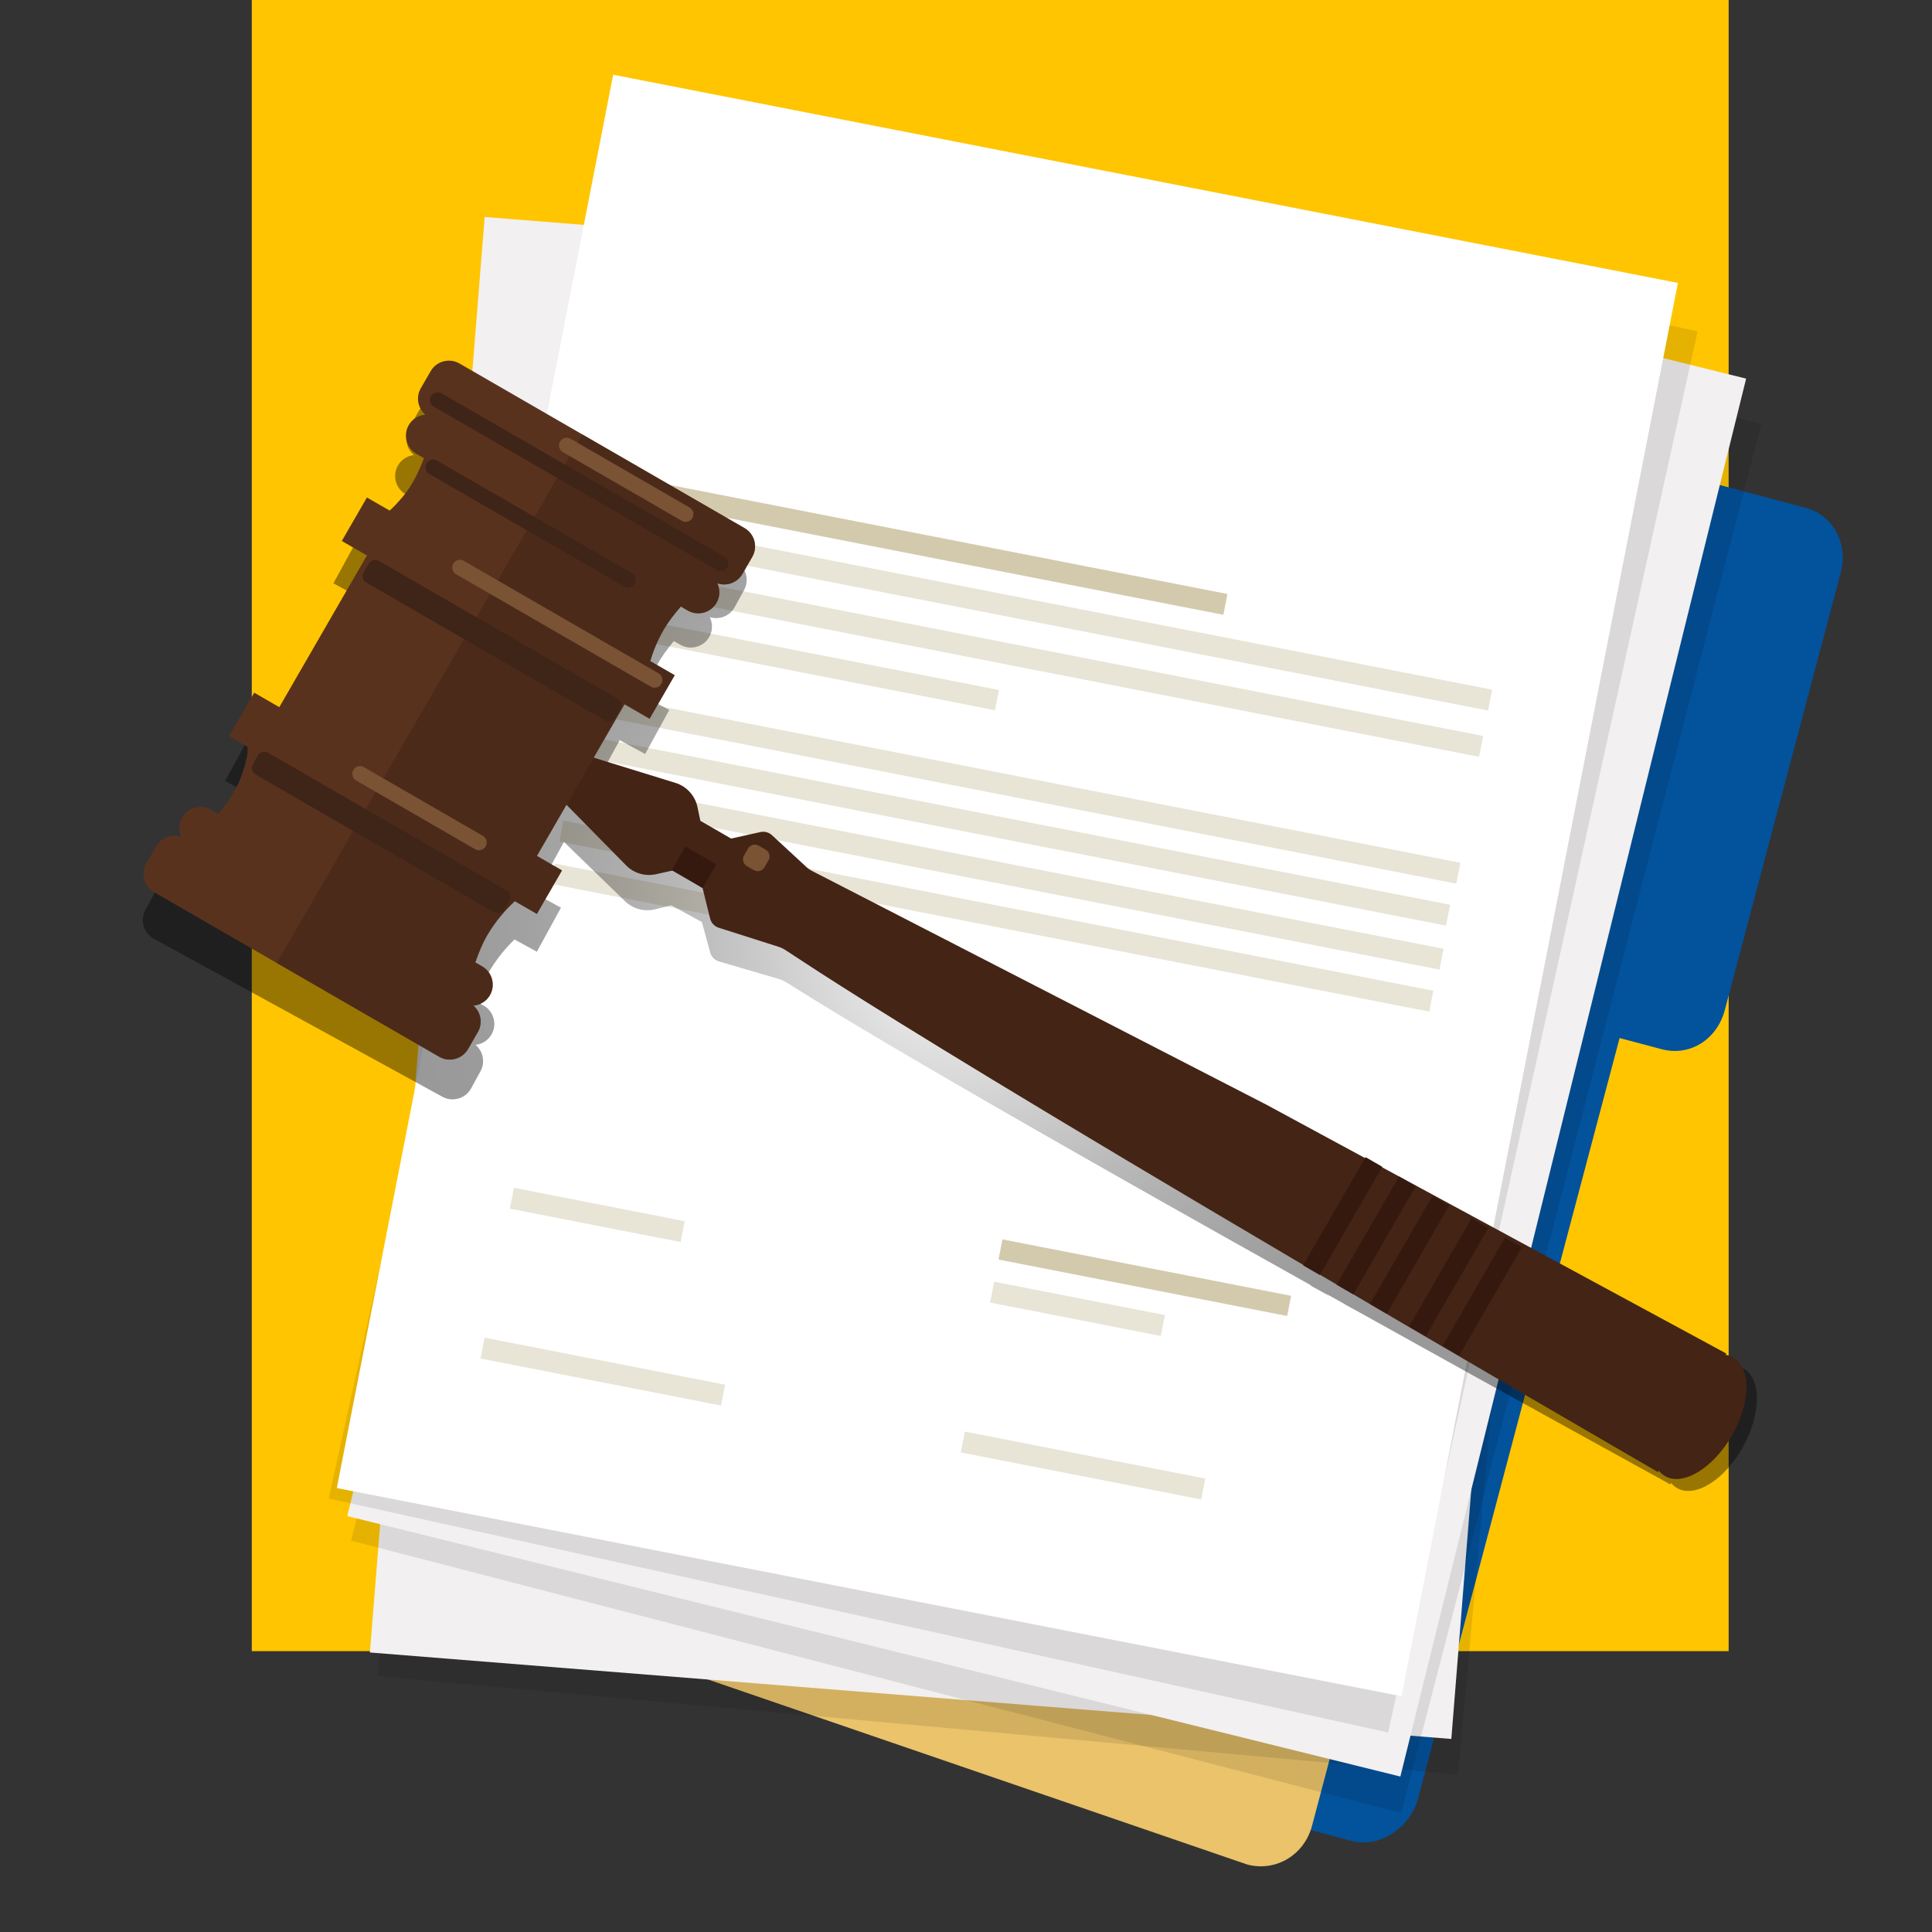
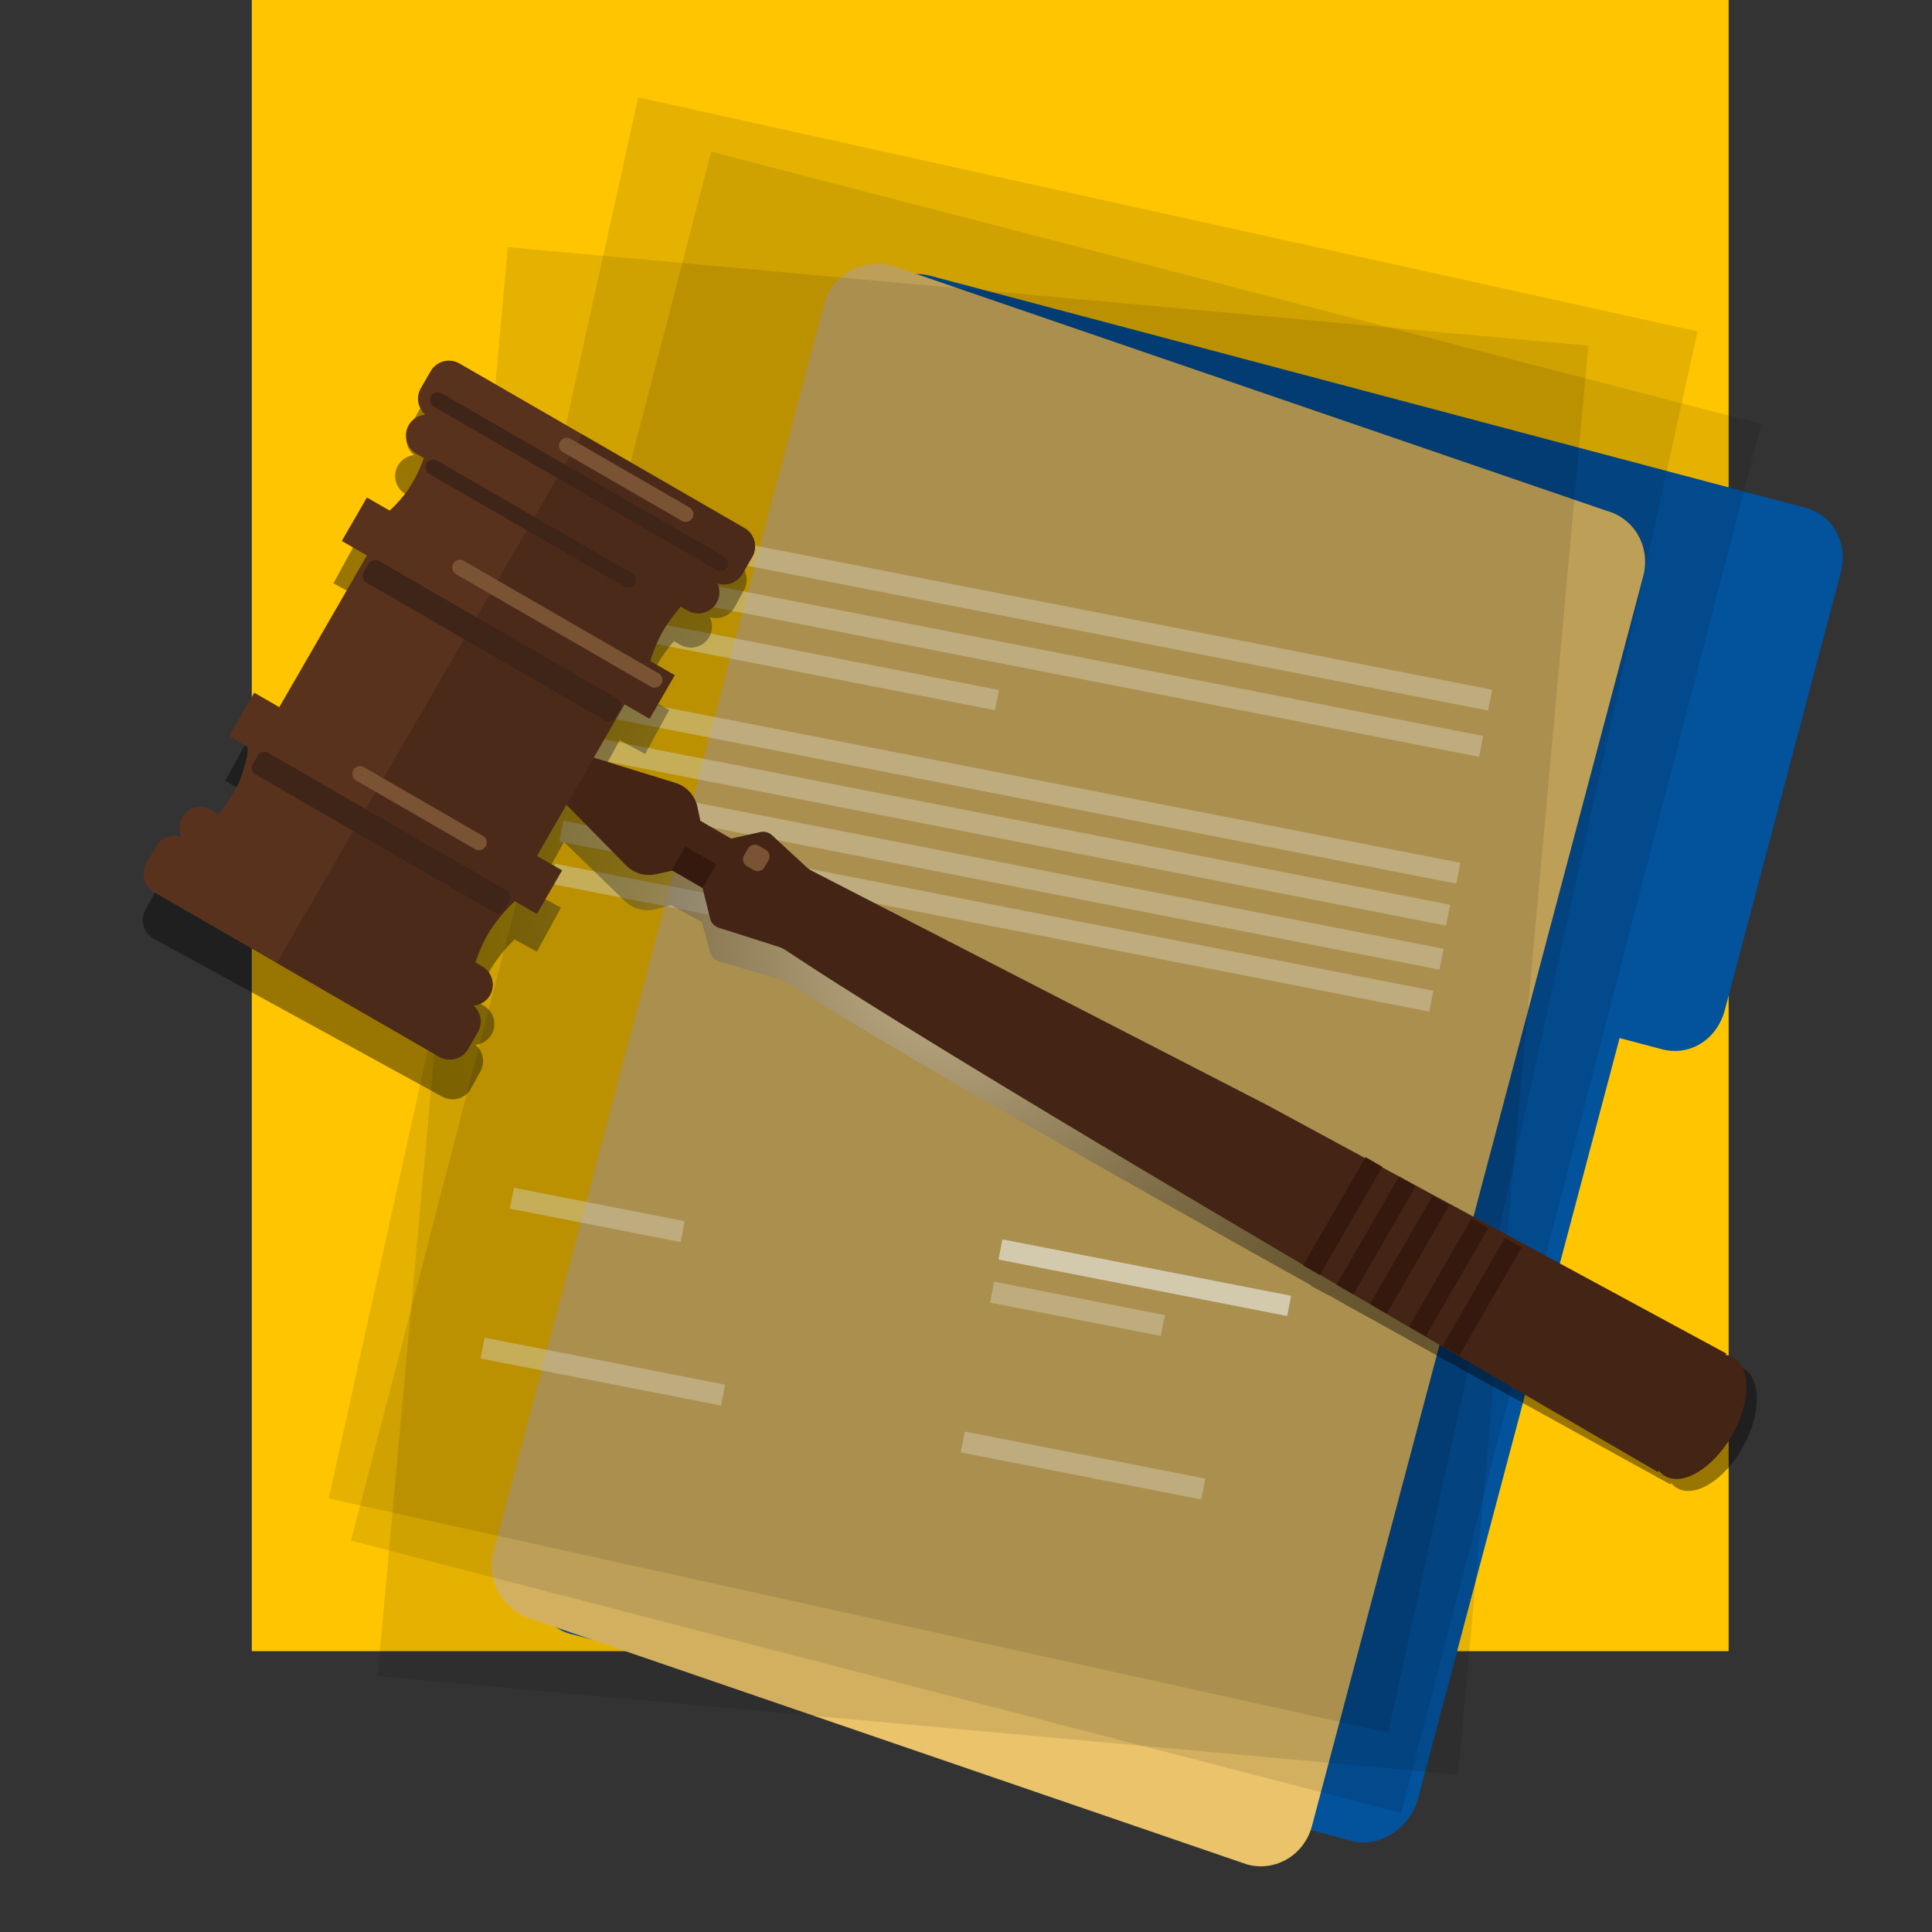
<svg xmlns="http://www.w3.org/2000/svg" width="399" height="399" viewBox="0 0 399 399" fill="none">
  <rect x="0" y="0" width="399" height="399" fill="#333333" stroke="none" />
  <path d="M357 0H52V341H357V0Z" fill="#FFC501" />
  <path d="M292.868 371.396L334.483 214.378L343.161 216.678C349.102 218.252 354.626 214.572 356.2 208.633L380.142 118.298C381.716 112.359 378.742 106.418 372.802 104.843L353.445 99.713L334.088 94.583L192.134 56.96C186.193 55.385 180.453 59.017 178.879 64.956L110.473 323.054C108.899 328.994 111.858 335.856 117.799 337.43L279.11 380.184C285.049 381.758 291.293 377.335 292.868 371.396Z" fill="#03529C" />
  <path d="M110.115 334.469C104.175 332.894 100.251 326.701 101.826 320.762L170.231 62.663C171.805 56.724 178.281 53.288 184.221 54.862L331.692 105.456C337.632 107.03 340.932 113.058 339.358 118.998L270.953 377.096C269.379 383.036 263.526 386.638 257.586 385.064L110.115 334.469Z" fill="#EAC36A" />
  <path opacity="0.1" d="M104.883 51.041L77.977 346.148L301.117 366.493L328.023 71.385L104.883 51.041Z" fill="black" />
-   <path d="M100.095 44.808L76.391 341.275L299.732 359.133L323.436 62.665L100.095 44.808Z" fill="#F2F0F0" />
  <path opacity="0.1" d="M146.869 31.332L72.492 318.172L289.381 374.411L363.758 87.571L146.869 31.332Z" fill="black" />
-   <path d="M143.121 24.395L71.711 313.1L289.205 366.896L360.615 78.191L143.121 24.395Z" fill="#F2F0F0" />
  <path opacity="0.1" d="M131.8 20.112L67.883 309.471L286.676 357.8L350.593 68.441L131.8 20.112Z" fill="black" />
-   <path d="M126.637 15.431L69.562 307.318L289.454 350.315L346.528 58.428L126.637 15.431Z" fill="white" />
  <path opacity="0.5" d="M106.139 245.307L105.297 249.613L140.555 256.508L141.397 252.201L106.139 245.307Z" fill="#D3CAAE" />
  <path opacity="0.5" d="M100.084 276.258L99.242 280.564L148.899 290.274L149.741 285.968L100.084 276.258Z" fill="#D3CAAE" />
-   <path d="M130.225 98.565L129.383 102.871L252.651 126.975L253.493 122.668L130.225 98.565Z" fill="#D3CAAE" />
  <path opacity="0.5" d="M128.514 107.313L127.672 111.619L307.326 146.748L308.168 142.442L128.514 107.313Z" fill="#D3CAAE" />
  <path opacity="0.5" d="M124.753 126.555L123.938 130.727L205.488 146.673L206.304 142.501L124.753 126.555Z" fill="#D3CAAE" />
  <path d="M207.027 255.955L206.211 260.127L265.826 271.784L266.642 267.612L207.027 255.955Z" fill="#D3CAAE" />
  <path opacity="0.5" d="M205.319 264.701L204.477 269.008L239.735 275.902L240.577 271.596L205.319 264.701Z" fill="#D3CAAE" />
  <path opacity="0.5" d="M199.264 295.653L198.422 299.959L248.079 309.669L248.921 305.362L199.264 295.653Z" fill="#D3CAAE" />
  <path opacity="0.5" d="M116.358 169.485L115.516 173.791L295.17 208.92L296.012 204.614L116.358 169.485Z" fill="#D3CAAE" />
  <path opacity="0.5" d="M114.62 178.363L113.805 182.535L195.356 198.481L196.171 194.31L114.62 178.363Z" fill="#D3CAAE" />
  <path opacity="0.5" d="M118.069 160.737L117.227 165.043L297.284 200.251L298.126 195.945L118.069 160.737Z" fill="#D3CAAE" />
  <path opacity="0.5" d="M121.537 142.973L120.695 147.279L300.753 182.487L301.595 178.181L121.537 142.973Z" fill="#D3CAAE" />
  <path opacity="0.5" d="M119.826 151.721L118.984 156.027L298.638 191.156L299.48 186.85L119.826 151.721Z" fill="#D3CAAE" />
  <path opacity="0.5" d="M126.647 116.868L125.805 121.174L305.459 156.303L306.301 151.997L126.647 116.868Z" fill="#D3CAAE" />
  <path opacity="0.4" d="M359.99 282.571C359.49 282.297 358.948 282.129 358.377 282.057L358.529 281.78C358.527 281.773 358.526 281.769 358.526 281.769L286.548 244.904L286.601 244.807L283.102 242.89L282.995 243.085L262.432 232.553L167.463 186.38C167.103 186.206 166.764 185.991 166.452 185.74L158.946 179.116C158.3 178.597 157.45 178.409 156.646 178.606L150.623 180.086L144.193 176.564L143.53 173.733C142.979 171.381 141.197 169.512 138.873 168.852L121.867 164.017L127.984 152.848L133.233 155.722L138.215 146.625L133.092 143.819C133.621 141.889 134.442 139.613 135.715 137.289C136.57 135.728 137.8 134.05 139.157 132.414L140.603 133.206C142.702 134.356 145.361 133.579 146.511 131.48C147.218 130.188 147.195 128.685 146.585 127.452C148.526 128.068 150.709 127.246 151.722 125.397L153.675 121.832C154.825 119.733 154.048 117.074 151.948 115.925L117.971 97.314L92.313 83.26C90.214 82.111 87.555 82.887 86.406 84.987L84.453 88.551C83.44 90.401 83.923 92.684 85.488 93.987C84.12 94.137 82.841 94.927 82.134 96.219C80.984 98.318 81.761 100.976 83.86 102.126L85.419 102.98C84.422 105.844 83.092 108.692 81.334 110.914C80.253 112.28 79.346 113.264 78.585 113.964L73.838 111.364L68.856 120.461L74.104 123.336L56.724 155.066L51.476 152.191L46.493 161.288L50.34 163.395C50.505 164.464 50.289 166.36 49.133 169.704C48.207 172.382 46.523 175.037 44.647 177.419L43.088 176.565C40.989 175.416 38.33 176.192 37.18 178.292C36.473 179.583 36.496 181.086 37.106 182.32C35.165 181.703 32.981 182.525 31.969 184.375L30.016 187.939C28.866 190.038 29.643 192.697 31.743 193.847L91.378 226.511C93.478 227.66 96.136 226.883 97.286 224.784L99.238 221.22C100.251 219.37 99.768 217.087 98.203 215.784C99.571 215.634 100.85 214.844 101.558 213.552C102.707 211.453 101.93 208.795 99.831 207.645L98.385 206.853C99.032 204.828 99.785 202.888 100.64 201.328C102.424 198.071 104.605 195.612 106.259 194.023L110.871 196.549L115.853 187.452L110.605 184.578L116.469 173.872L129.064 186.107C130.707 187.704 133.058 188.342 135.284 187.796L138.644 186.97L144.958 190.428L146.664 196.699C146.906 197.591 147.594 198.292 148.481 198.553L160.967 202.221C161.355 202.335 161.728 202.493 162.08 202.691C164.661 204.148 179.232 214.306 270.748 265.445L270.703 265.527L274.202 267.444L274.232 267.39C275.381 268.032 276.543 268.68 277.716 269.334L277.702 269.36L281.201 271.277C299.501 281.474 320.608 293.163 344.956 306.559L345.113 306.273C345.481 306.716 345.913 307.084 346.414 307.358C350.183 309.422 356.278 305.547 360.027 298.703C363.776 291.858 363.76 284.636 359.99 282.571Z" fill="url(#paint0_radial_7806_99)" />
  <path d="M356.54 279.554C356.539 279.548 356.538 279.543 356.538 279.543L261.583 228.165L167.682 179.855C167.326 179.673 166.992 179.45 166.686 179.193L159.332 172.4C158.698 171.867 157.852 171.659 157.044 171.839L150.989 173.181L144.64 169.515L144.042 166.669C143.544 164.306 141.805 162.397 139.497 161.684L121.404 156.096L116.094 165.291L129.299 178.714C130.906 180.348 133.242 181.039 135.479 180.543L139.22 179.713L145.091 183.393L146.655 189.701C146.877 190.598 147.549 191.315 148.43 191.596L160.829 195.545C161.215 195.668 161.584 195.834 161.932 196.041C165.053 197.896 185.866 213.214 342.411 304.02L356.54 279.554Z" fill="#442415" />
  <path d="M153.327 118.532L155.359 115.012C156.556 112.94 155.84 110.264 153.767 109.067L94.885 75.062C92.813 73.865 90.138 74.582 88.94 76.654L86.908 80.174C85.853 82 86.285 84.293 87.82 85.632C86.448 85.751 85.152 86.511 84.415 87.787C83.219 89.859 83.935 92.535 86.008 93.732L87.547 94.621C86.485 97.462 85.091 100.279 83.283 102.46C82.171 103.801 81.242 104.764 80.466 105.447L75.779 102.741L70.592 111.723L75.774 114.715L57.681 146.044L52.499 143.052L47.312 152.033L51.11 154.226C51.251 155.299 50.992 157.189 49.761 160.507C48.775 163.164 47.031 165.779 45.101 168.118L43.562 167.229C41.489 166.032 38.814 166.749 37.617 168.822C36.88 170.097 36.869 171.6 37.452 172.847C35.525 172.186 33.323 172.959 32.269 174.785L30.236 178.305C29.039 180.377 29.756 183.053 31.828 184.25L90.71 218.254C92.782 219.451 95.458 218.735 96.655 216.662L98.687 213.143C99.742 211.317 99.311 209.023 97.776 207.685C99.147 207.566 100.443 206.806 101.18 205.53C102.377 203.458 101.66 200.782 99.587 199.585L98.16 198.76C98.853 196.751 99.649 194.828 100.539 193.288C102.396 190.072 104.633 187.663 106.321 186.112L110.875 188.742L116.062 179.76L110.88 176.767L128.973 145.438L134.155 148.431L139.342 139.449L134.284 136.528C134.857 134.61 135.729 132.353 137.055 130.059C137.944 128.518 139.211 126.867 140.606 125.263L142.033 126.087C144.106 127.284 146.781 126.568 147.979 124.495C148.715 123.22 148.726 121.717 148.144 120.47C150.07 121.13 152.272 120.358 153.327 118.532Z" fill="#59321E" />
  <path opacity="0.57" d="M153.329 118.533L155.362 115.013C156.559 112.94 155.842 110.265 153.77 109.068L120.221 89.693L57.164 198.881L90.712 218.255C92.785 219.452 95.46 218.736 96.657 216.663L98.69 213.144C99.744 211.318 99.313 209.024 97.778 207.686C99.149 207.567 100.446 206.806 101.182 205.531C102.379 203.458 101.663 200.783 99.59 199.586L98.162 198.761C98.855 196.752 99.652 194.829 100.541 193.289C102.399 190.073 104.635 187.664 106.324 186.113L110.878 188.742L116.065 179.761L110.883 176.768L128.976 145.439L134.158 148.432L139.345 139.45L134.287 136.529C134.859 134.611 135.732 132.354 137.057 130.059C137.947 128.519 139.214 126.868 140.608 125.264L142.036 126.088C144.109 127.285 146.784 126.569 147.981 124.496C148.718 123.221 148.729 121.718 148.146 120.471C150.073 121.131 152.275 120.359 153.329 118.533Z" fill="#442415" />
  <path d="M124.903 148.762L75.695 120.344C74.935 119.905 74.672 118.924 75.111 118.164L76.105 116.443C76.544 115.683 77.525 115.42 78.285 115.859L127.493 144.277C128.253 144.716 128.516 145.697 128.077 146.458L127.083 148.178C126.644 148.939 125.663 149.201 124.903 148.762Z" fill="#3F2418" />
  <path d="M102.02 188.387L52.812 159.969C52.052 159.53 51.789 158.549 52.228 157.789L53.222 156.068C53.661 155.308 54.642 155.045 55.402 155.484L104.61 183.902C105.37 184.341 105.633 185.322 105.194 186.083L104.2 187.803C103.761 188.564 102.78 188.826 102.02 188.387Z" fill="#3F2418" />
  <path d="M148.013 117.73L89.601 83.996C88.841 83.557 88.578 82.576 89.017 81.816C89.456 81.056 90.437 80.793 91.198 81.232L149.61 114.966C150.37 115.405 150.632 116.386 150.193 117.146C149.755 117.906 148.773 118.169 148.013 117.73Z" fill="#3F2418" />
  <path d="M128.889 121.12L88.664 97.889C87.904 97.45 87.641 96.469 88.08 95.709C88.519 94.949 89.5 94.686 90.26 95.125L130.486 118.356C131.246 118.795 131.509 119.776 131.07 120.536C130.631 121.296 129.65 121.559 128.889 121.12Z" fill="#3F2418" />
  <path d="M134.413 141.819L94.187 118.588C93.427 118.149 93.164 117.168 93.603 116.408C94.042 115.648 95.023 115.385 95.784 115.824L136.009 139.055C136.769 139.494 137.032 140.475 136.593 141.235C136.154 141.995 135.173 142.258 134.413 141.819Z" fill="#7A5234" />
  <path d="M98.127 175.385L73.554 161.194C72.794 160.755 72.531 159.774 72.971 159.013C73.41 158.253 74.391 157.99 75.151 158.43L99.723 172.62C100.483 173.06 100.746 174.041 100.307 174.801C99.868 175.561 98.887 175.824 98.127 175.385Z" fill="#7A5234" />
  <path d="M140.815 107.568L116.242 93.377C115.482 92.938 115.219 91.957 115.658 91.197C116.097 90.437 117.078 90.174 117.838 90.613L142.411 104.804C143.171 105.243 143.434 106.224 142.995 106.984C142.556 107.745 141.575 108.007 140.815 107.568Z" fill="#7A5234" />
  <path d="M147.926 178.5L141.531 174.807L138.701 179.707L145.096 183.4L147.926 178.5Z" fill="#35190E" />
  <path d="M155.696 179.707L154.234 178.863C153.474 178.424 153.211 177.443 153.65 176.682L154.494 175.22C154.934 174.46 155.915 174.198 156.675 174.637L158.137 175.481C158.897 175.92 159.16 176.901 158.721 177.661L157.876 179.123C157.437 179.883 156.456 180.146 155.696 179.707Z" fill="#7A5234" />
  <path d="M292.393 244.962L288.938 242.967L276.03 265.318L279.486 267.313L292.393 244.962Z" fill="#35190E" />
  <path d="M299.299 248.952L295.844 246.957L282.936 269.308L286.392 271.304L299.299 248.952Z" fill="#35190E" />
  <path d="M307.362 253.609L303.906 251.613L290.999 273.964L294.454 275.96L307.362 253.609Z" fill="#35190E" />
  <path d="M314.276 257.599L310.82 255.604L297.913 277.955L301.368 279.95L314.276 257.599Z" fill="#35190E" />
  <path d="M285.479 240.97L282.023 238.975L269.116 261.326L272.571 263.321L285.479 240.97Z" fill="#35190E" />
  <path d="M357.661 296.493C361.564 289.735 361.711 282.514 357.989 280.365C354.267 278.216 348.087 281.952 344.184 288.71C340.281 295.469 340.134 302.69 343.856 304.839C347.577 306.988 353.758 303.251 357.661 296.493Z" fill="#442415" />
  <defs>
    <radialGradient id="paint0_radial_7806_99" cx="0" cy="0" r="1" gradientUnits="userSpaceOnUse" gradientTransform="translate(197.348 194.732) rotate(1.524) scale(141.611)">
      <stop stop-color="white" />
      <stop offset="0.015" stop-color="#F7F7F7" />
      <stop offset="0.145" stop-color="#B6B6B6" />
      <stop offset="0.274" stop-color="#7F7F7F" />
      <stop offset="0.397" stop-color="#515151" />
      <stop offset="0.514" stop-color="#2E2E2E" />
      <stop offset="0.624" stop-color="#151515" />
      <stop offset="0.723" stop-color="#050505" />
      <stop offset="0.803" />
    </radialGradient>
  </defs>
</svg>